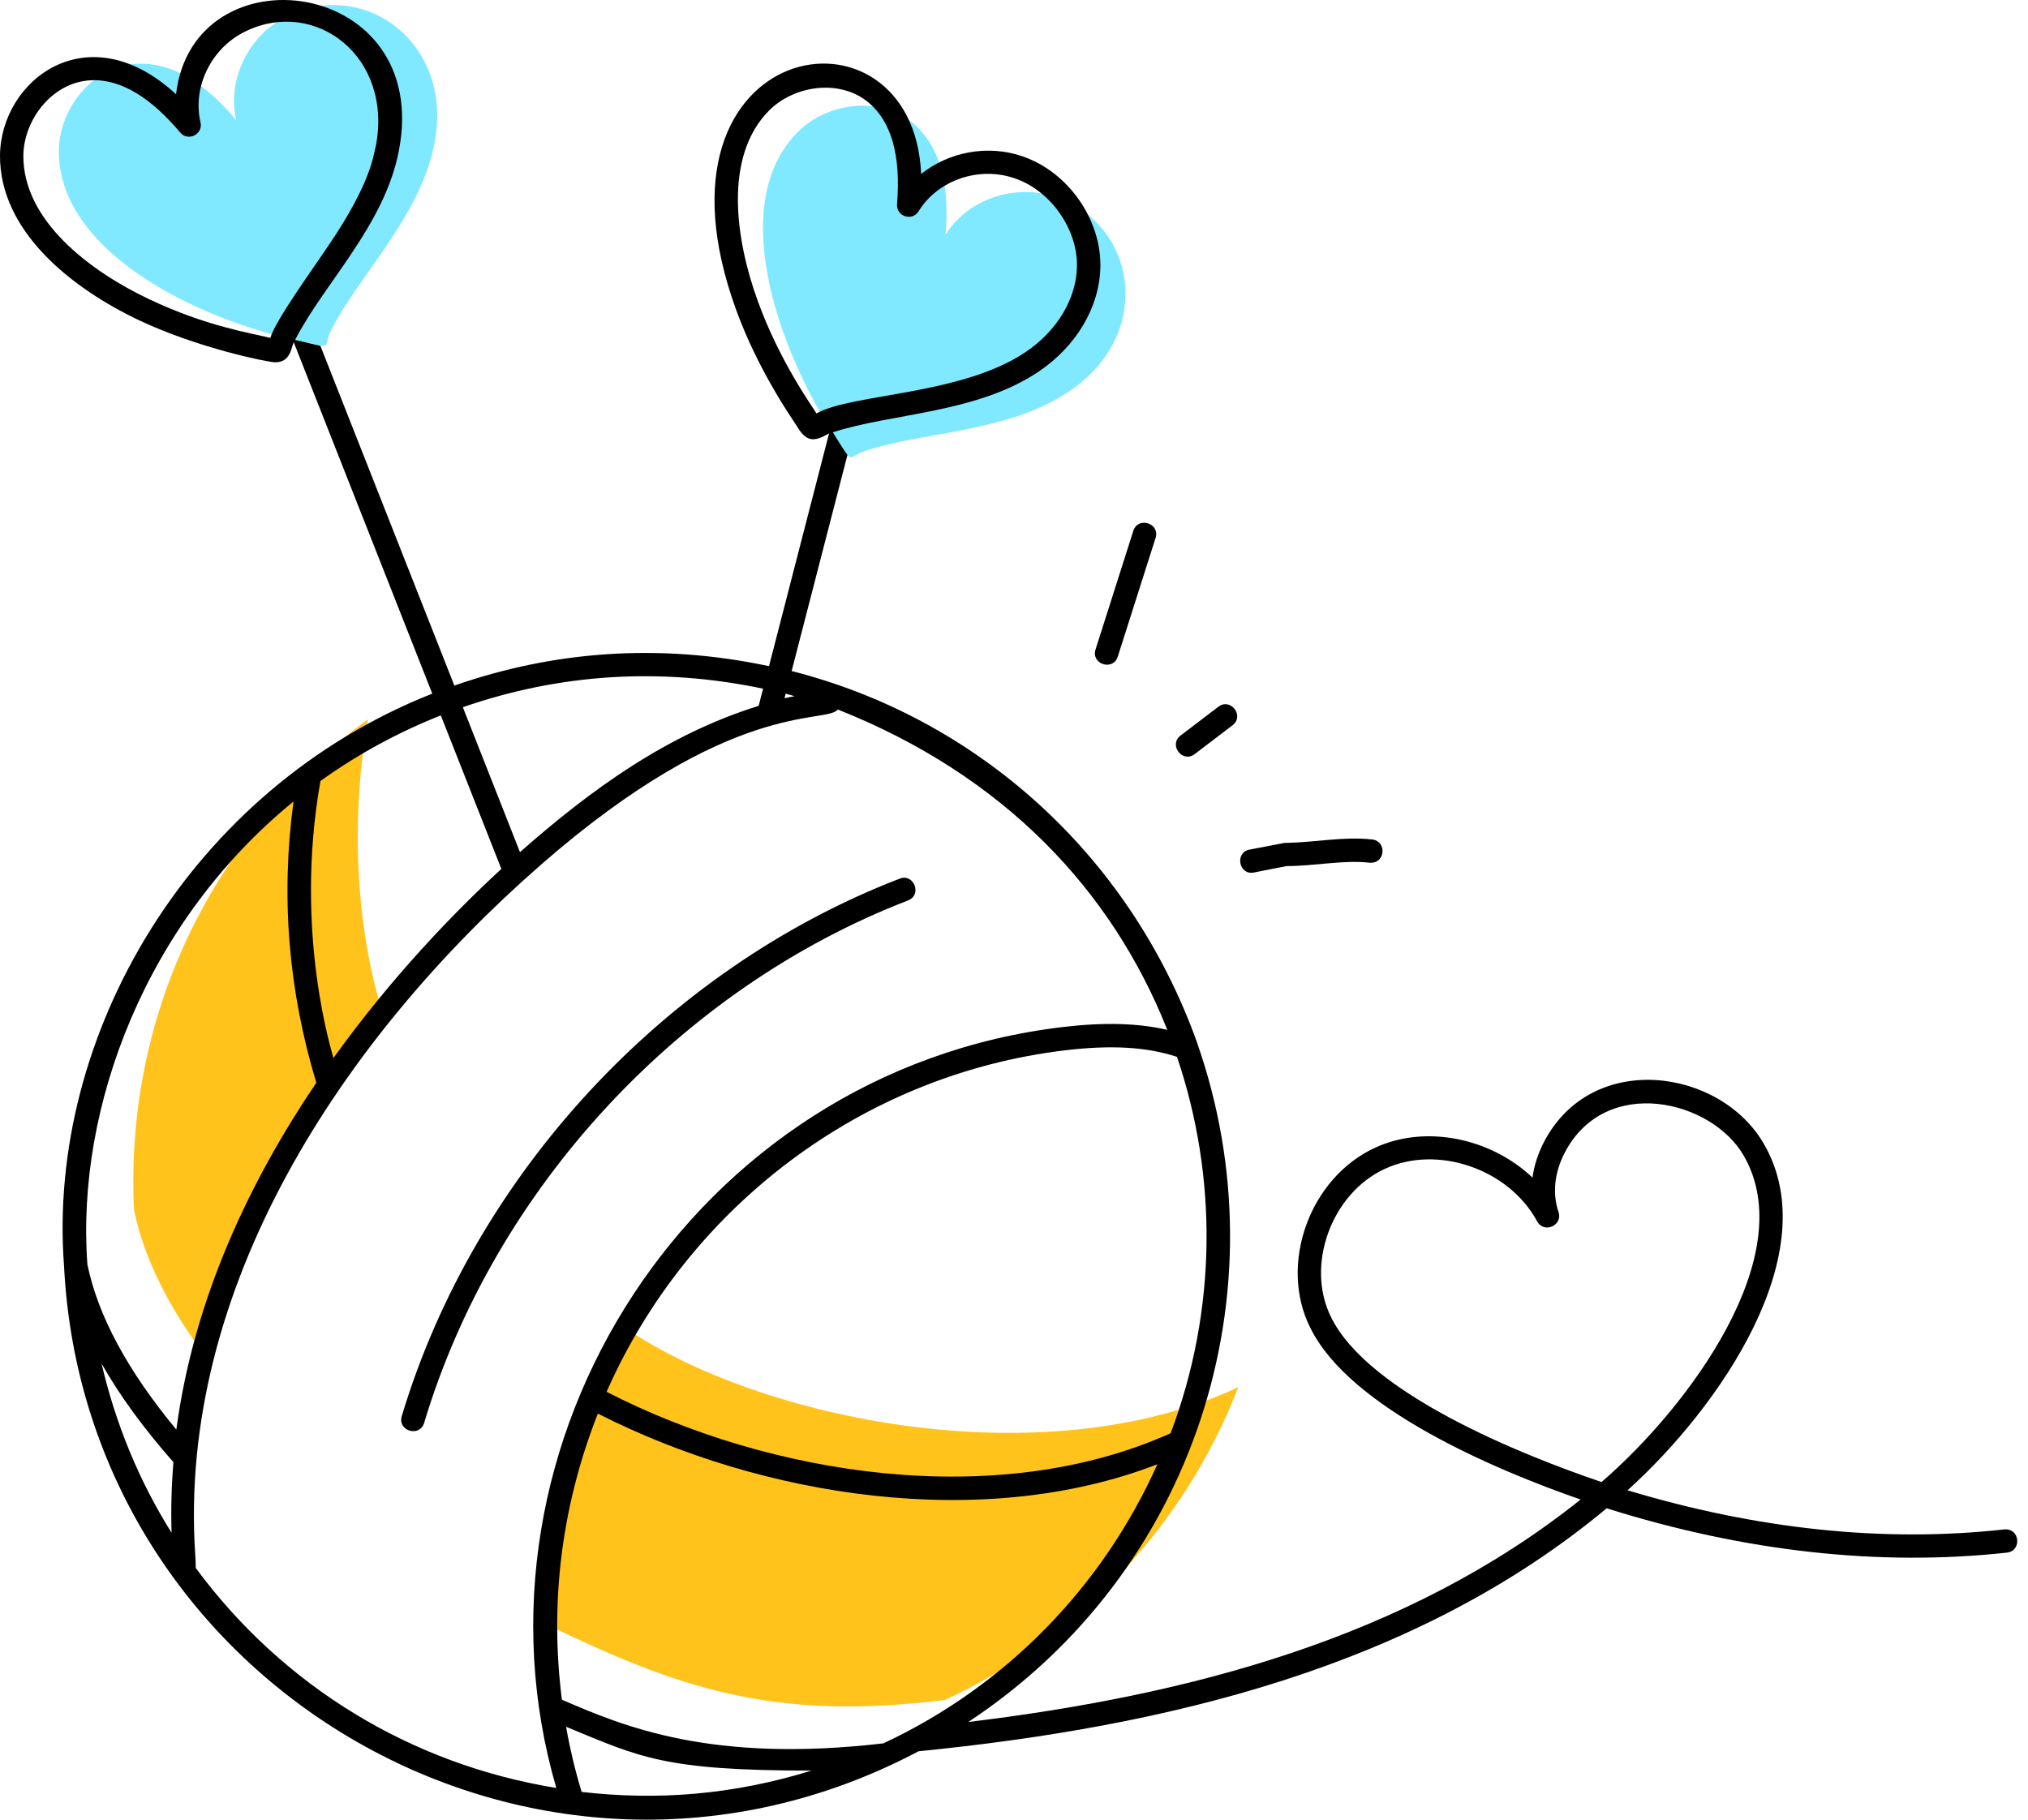
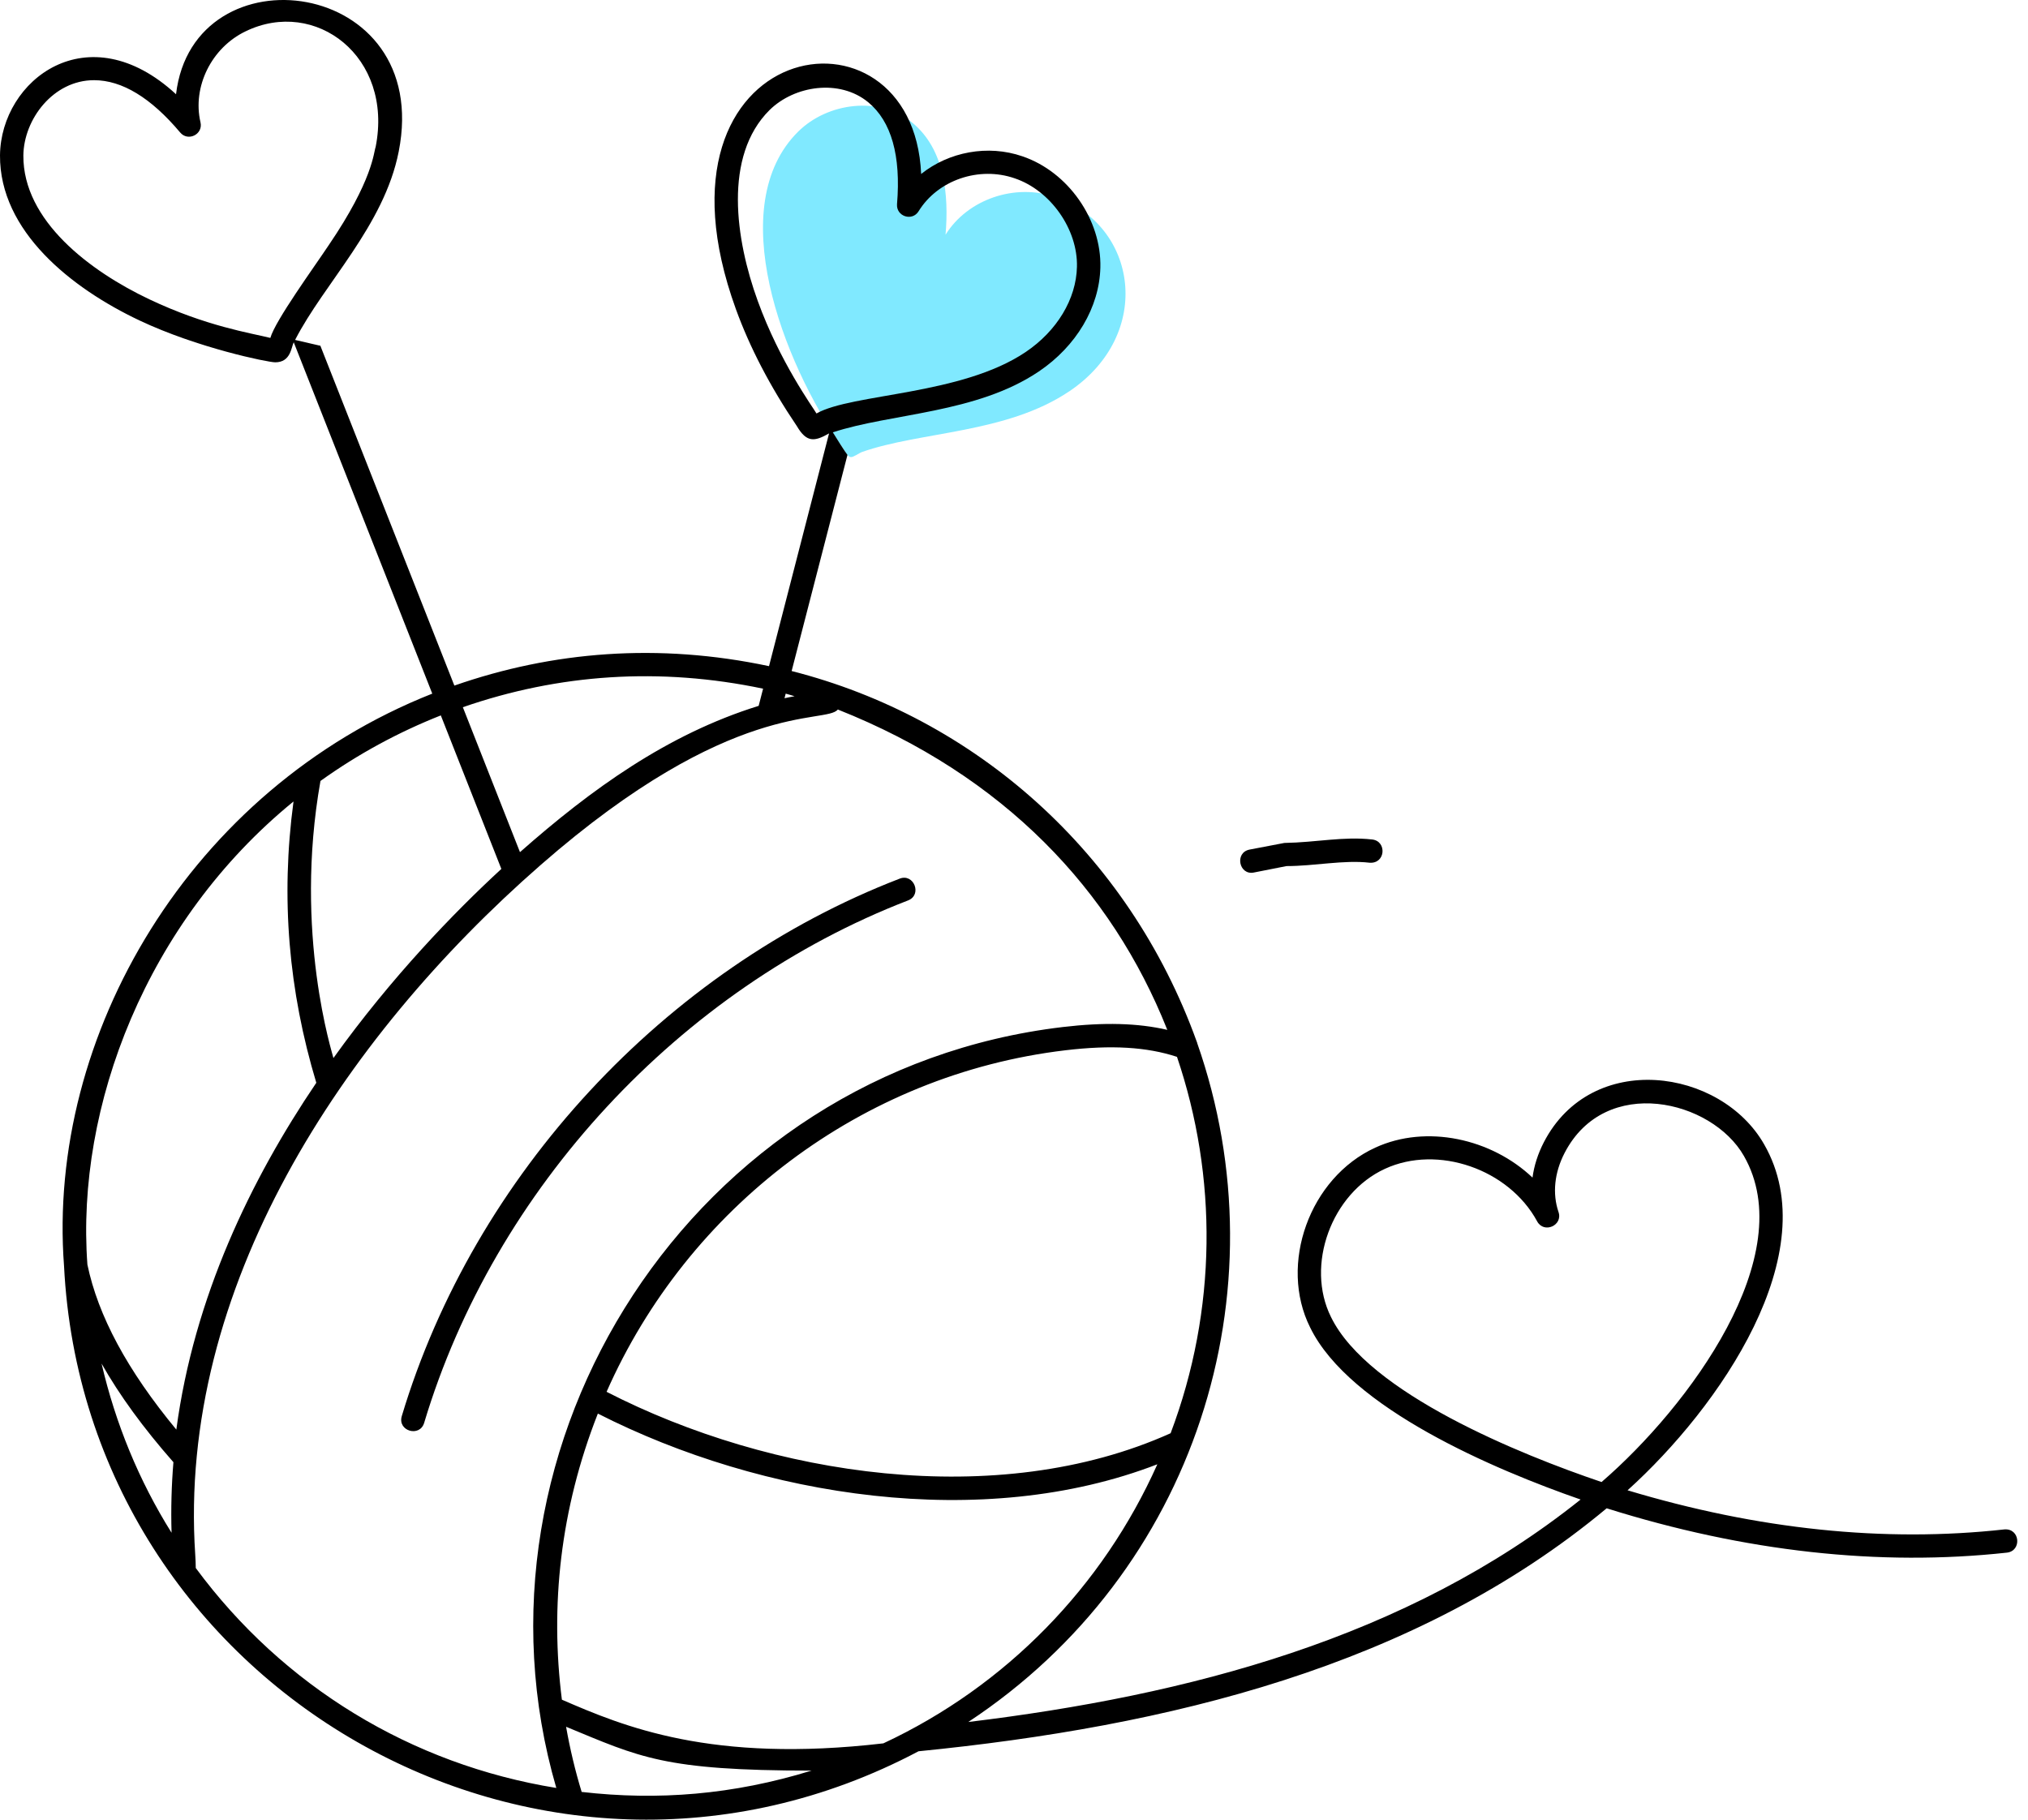
<svg xmlns="http://www.w3.org/2000/svg" width="156" height="140" viewBox="0 0 156 140" fill="none">
-   <path d="M29.426 77.894C23.146 85.682 18.115 94.621 15.648 104.134C13.156 100.778 11.141 97.064 10.327 93.16C10.256 92.394 10.256 91.649 10.256 90.883C10.256 76.287 17.349 63.349 28.299 55.344C26.846 63.721 27.547 71.897 29.426 77.894Z" fill="#FFC31C" />
-   <path d="M95.256 106.721C91.134 117.385 83.009 126.014 72.706 130.783C59.499 132.451 52.126 129.867 41.959 124.935C42.041 116.738 44.141 109.076 48.168 102.218C58.403 109.179 80.18 113.767 95.256 106.724V106.721Z" fill="#FFC31C" />
-   <path d="M33.406 11.105C32.245 16.864 27.473 21.282 25.352 25.653C25.029 26.517 25.352 26.813 24.059 26.442C15.968 24.968 4.466 19.655 4.528 11.585C4.551 8.422 7.019 5.209 10.304 4.923C13.49 4.637 16.199 6.887 18.163 9.236C17.445 6.121 19.147 2.646 22.119 1.23C28.102 -1.69 34.968 3.364 33.406 11.105Z" fill="#80E9FF" />
  <path d="M82.247 30.109C77.411 33.366 70.821 33.183 66.287 34.782C66.096 34.854 65.64 35.191 65.45 35.167C65.208 35.167 64.939 34.626 64.803 34.425C60.14 27.76 55.653 15.813 61.399 10.125C63.652 7.896 67.652 7.344 70.195 9.455C72.662 11.493 72.999 14.989 72.734 18.059C74.436 15.326 78.078 14.08 81.192 15.159C87.479 17.317 88.807 25.694 82.247 30.112V30.109Z" fill="#80E9FF" />
  <path d="M154.187 117.668C144.955 118.692 135.214 117.675 125.196 114.659C132.276 108.273 140.493 96.387 135.704 88.044C132.361 82.18 122.432 80.77 118.756 87.884C118.3 88.769 118.007 89.685 117.885 90.601C114.723 87.595 109.716 86.489 105.791 88.296C100.729 90.611 98.35 97.282 100.781 102.133C103.813 108.355 115.015 113.086 121.585 115.37C108.197 126.075 91.366 130.439 74.483 132.485C91.944 120.966 98.786 99.376 92.091 80.249C92.091 80.243 92.091 80.236 92.091 80.229C92.091 80.222 92.101 80.256 92.063 80.158C86.794 65.518 74.932 55.197 60.895 51.627L65.19 34.999C65.04 34.822 64.247 33.569 64.064 33.263C68.536 31.786 75.109 31.823 79.912 28.579C82.802 26.629 84.568 23.637 84.643 20.584C84.738 16.898 82.162 13.218 78.649 12.027C75.98 11.104 72.978 11.69 70.858 13.385C70.238 -0.758 49.005 2.799 56.602 23.77C57.671 26.718 59.22 29.706 61.303 32.793C62.042 34.046 62.641 33.995 63.774 33.345L59.155 51.252C50.646 49.445 42.497 50.112 34.951 52.747L24.64 26.592C24.446 26.568 25.052 26.69 22.7 26.153C24.926 21.809 29.549 17.357 30.669 11.666C33.327 -1.776 14.868 -4.077 13.541 7.251C6.767 0.992 0.065 6.138 0 11.948C-0.037 17.789 5.491 22.177 10.722 24.651C15.188 26.765 20.597 27.875 21.172 27.875C22.363 27.875 22.401 26.728 22.595 26.333L33.252 53.366C14.623 60.732 3.581 79.678 4.926 97.405C6.559 129.85 41.51 150.167 70.657 134.738C89.742 132.839 108.909 128.274 123.59 116.044C134.223 119.387 144.581 120.527 154.381 119.455C155.534 119.322 155.398 117.572 154.183 117.668H154.187ZM62.807 31.813C62.505 31.296 59.989 27.851 58.287 23.15C56.572 18.429 55.632 12.013 59.193 8.47C61.112 6.577 64.581 6.053 66.787 7.867C68.567 9.338 69.312 11.976 69.002 15.706C68.928 16.649 70.173 17.054 70.663 16.251C72.137 13.855 75.313 12.765 78.06 13.722C80.817 14.655 82.917 17.65 82.842 20.533C82.785 23.008 81.311 25.455 78.901 27.082C73.945 30.428 65.565 30.258 62.807 31.81V31.813ZM20.801 25.999C19.273 25.618 15.876 25.108 11.488 23.028C6.941 20.873 1.767 16.993 1.797 11.966C1.828 9.168 4.102 6.169 7.233 6.169C9.385 6.169 11.611 7.52 13.861 10.195C14.466 10.917 15.637 10.332 15.423 9.413C14.783 6.676 16.274 3.664 18.891 2.411C24.259 -0.196 30.277 4.358 28.895 11.309C28.739 11.703 28.708 13.838 25.28 18.872C24.147 20.577 21.182 24.648 20.797 25.996L20.801 25.999ZM67.951 134.129C54.706 135.674 47.95 132.818 43.222 130.769C42.31 123.573 43.089 116.126 45.989 108.757C58.614 115.186 75.575 117.862 89.027 112.657C84.834 122.042 77.41 129.714 67.951 134.129ZM15.059 120.643C15.055 120.296 15.042 119.952 15.018 119.608C13.649 99.141 26.288 79.923 41.585 66.553C56.334 53.659 63.529 55.739 64.448 54.588C77.26 59.673 85.525 68.517 89.769 79.177L89.793 79.235C87.523 78.708 84.922 78.643 81.753 79.017C53.27 82.391 35.083 111.081 42.793 137.56C31.635 135.752 21.774 129.738 15.059 120.639V120.643ZM22.578 61.661C21.58 69.102 22.203 76.23 24.331 83.306C19.297 90.747 14.922 99.798 13.564 109.989C9.8 105.438 7.543 101.238 6.723 97.293C5.828 85.154 11.26 70.889 22.581 61.661H22.578ZM13.34 112.497C13.193 114.278 13.142 116.085 13.197 117.926C10.681 113.91 8.884 109.516 7.812 104.907C9.197 107.358 11.039 109.88 13.34 112.497ZM90.048 110.268C76.726 116.265 59.254 113.556 46.66 107.082C52.896 92.946 66.235 82.67 81.964 80.804C85.491 80.386 88.207 80.546 90.538 81.311C93.66 90.529 93.636 100.758 90.048 110.268ZM61.126 53.564C60.867 53.618 60.605 53.656 60.347 53.72L60.438 53.366C60.67 53.424 60.895 53.502 61.126 53.567V53.564ZM58.699 52.985L58.359 54.306C51.343 56.487 45.482 60.722 39.998 65.562L35.604 54.411C42.987 51.848 50.761 51.317 58.699 52.985ZM38.566 66.852C34.937 70.195 30.121 75.168 25.648 81.403C25.614 81.165 22.564 71.839 24.651 60.085C27.551 58.006 30.655 56.328 33.909 55.041L38.566 66.852ZM44.743 137.866C44.243 136.229 43.845 134.554 43.545 132.852C49.213 135.191 51.044 136.225 62.426 136.225C56.398 138.087 50.601 138.54 44.743 137.866ZM123.195 114.022C117.003 111.926 105.25 107.198 102.387 101.333C100.403 97.361 102.411 91.812 106.54 89.923C110.587 88.055 116.06 89.937 118.242 93.967C118.763 94.934 120.237 94.284 119.886 93.249C119.403 91.833 119.57 90.219 120.353 88.705C123.487 82.649 131.691 84.624 134.145 88.933C138.526 96.564 129.924 108.215 123.198 114.022H123.195Z" fill="black" />
  <path d="M69.846 69.278C70.963 68.849 70.295 67.164 69.199 67.603C51.142 74.568 36.468 90.412 30.906 108.953C30.563 110.1 32.288 110.607 32.629 109.467C38.034 91.451 52.296 76.052 69.846 69.278Z" fill="black" />
-   <path d="M85.984 50.517L88.89 41.388C89.251 40.252 87.532 39.714 87.178 40.844L84.271 49.973C83.914 51.103 85.626 51.651 85.984 50.517Z" fill="black" />
-   <path d="M91.9 58.017L94.807 55.804C95.753 55.082 94.661 53.653 93.718 54.378L90.811 56.59C89.872 57.309 90.951 58.738 91.9 58.017Z" fill="black" />
  <path d="M96.456 67.128L98.961 66.634C101.143 66.634 103.359 66.144 105.354 66.375C106.586 66.464 106.698 64.718 105.555 64.588C103.339 64.337 101.266 64.813 98.794 64.854L96.123 65.364C94.945 65.593 95.309 67.369 96.46 67.128H96.456Z" fill="black" />
</svg>